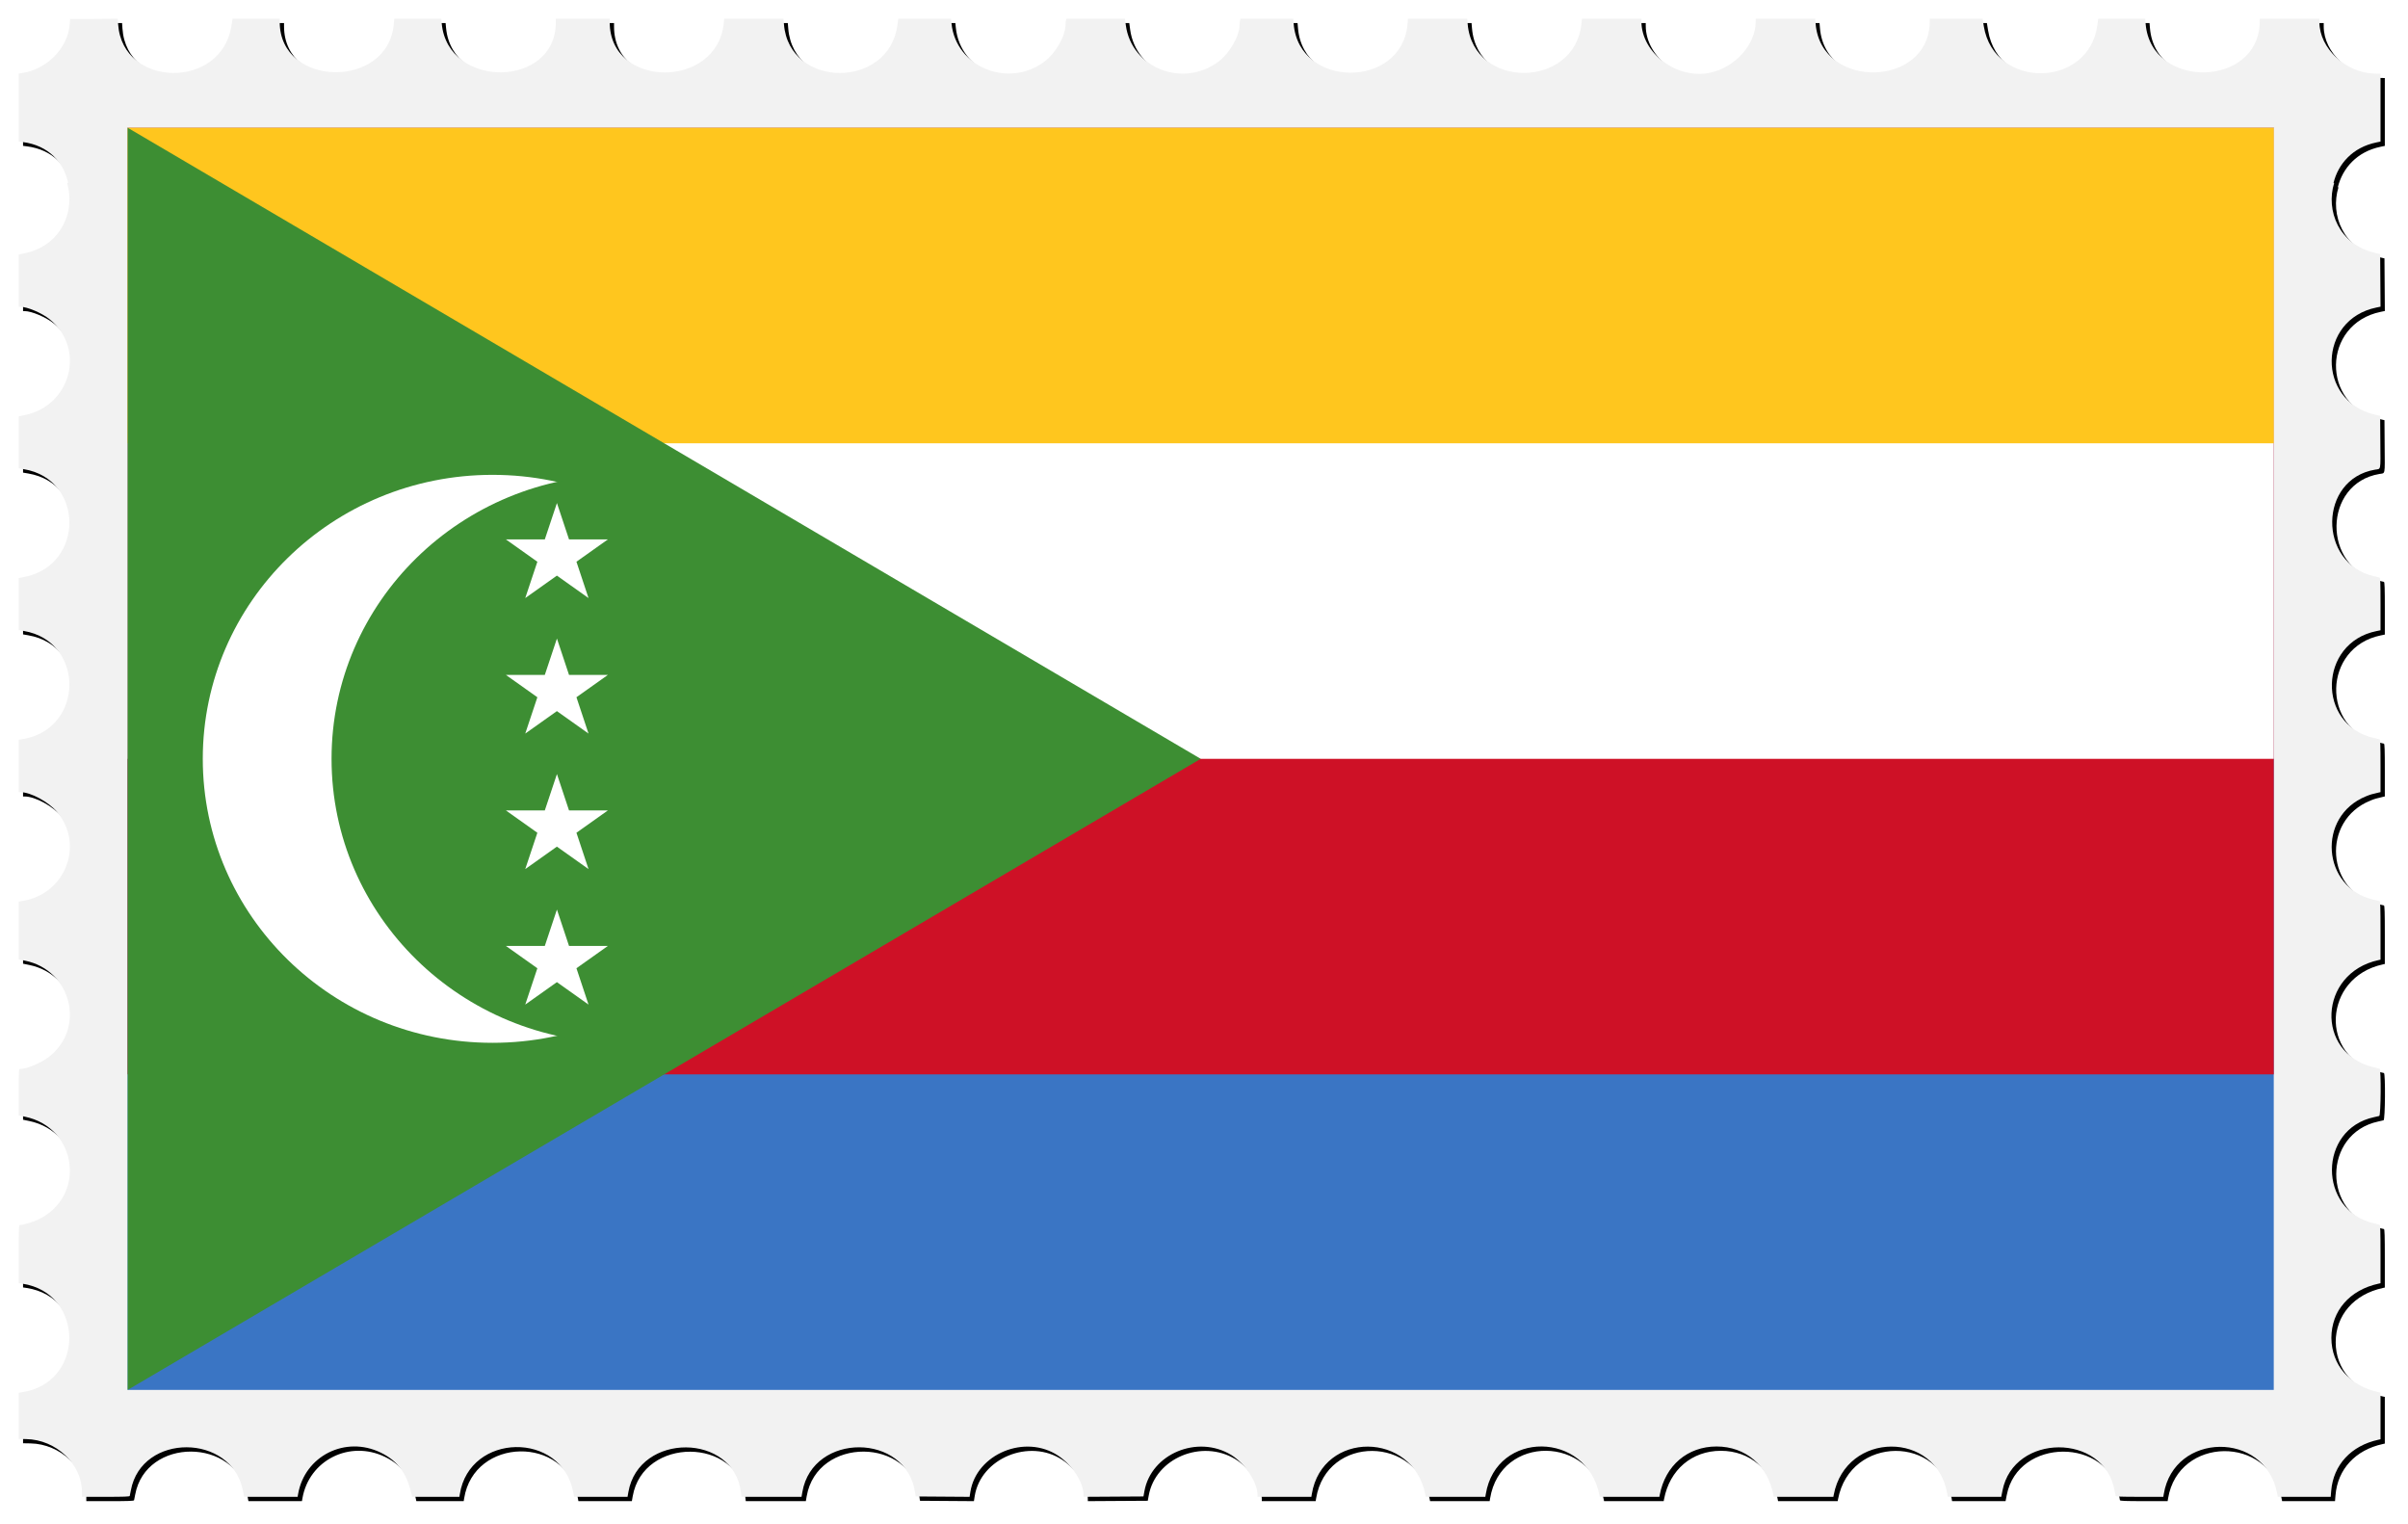
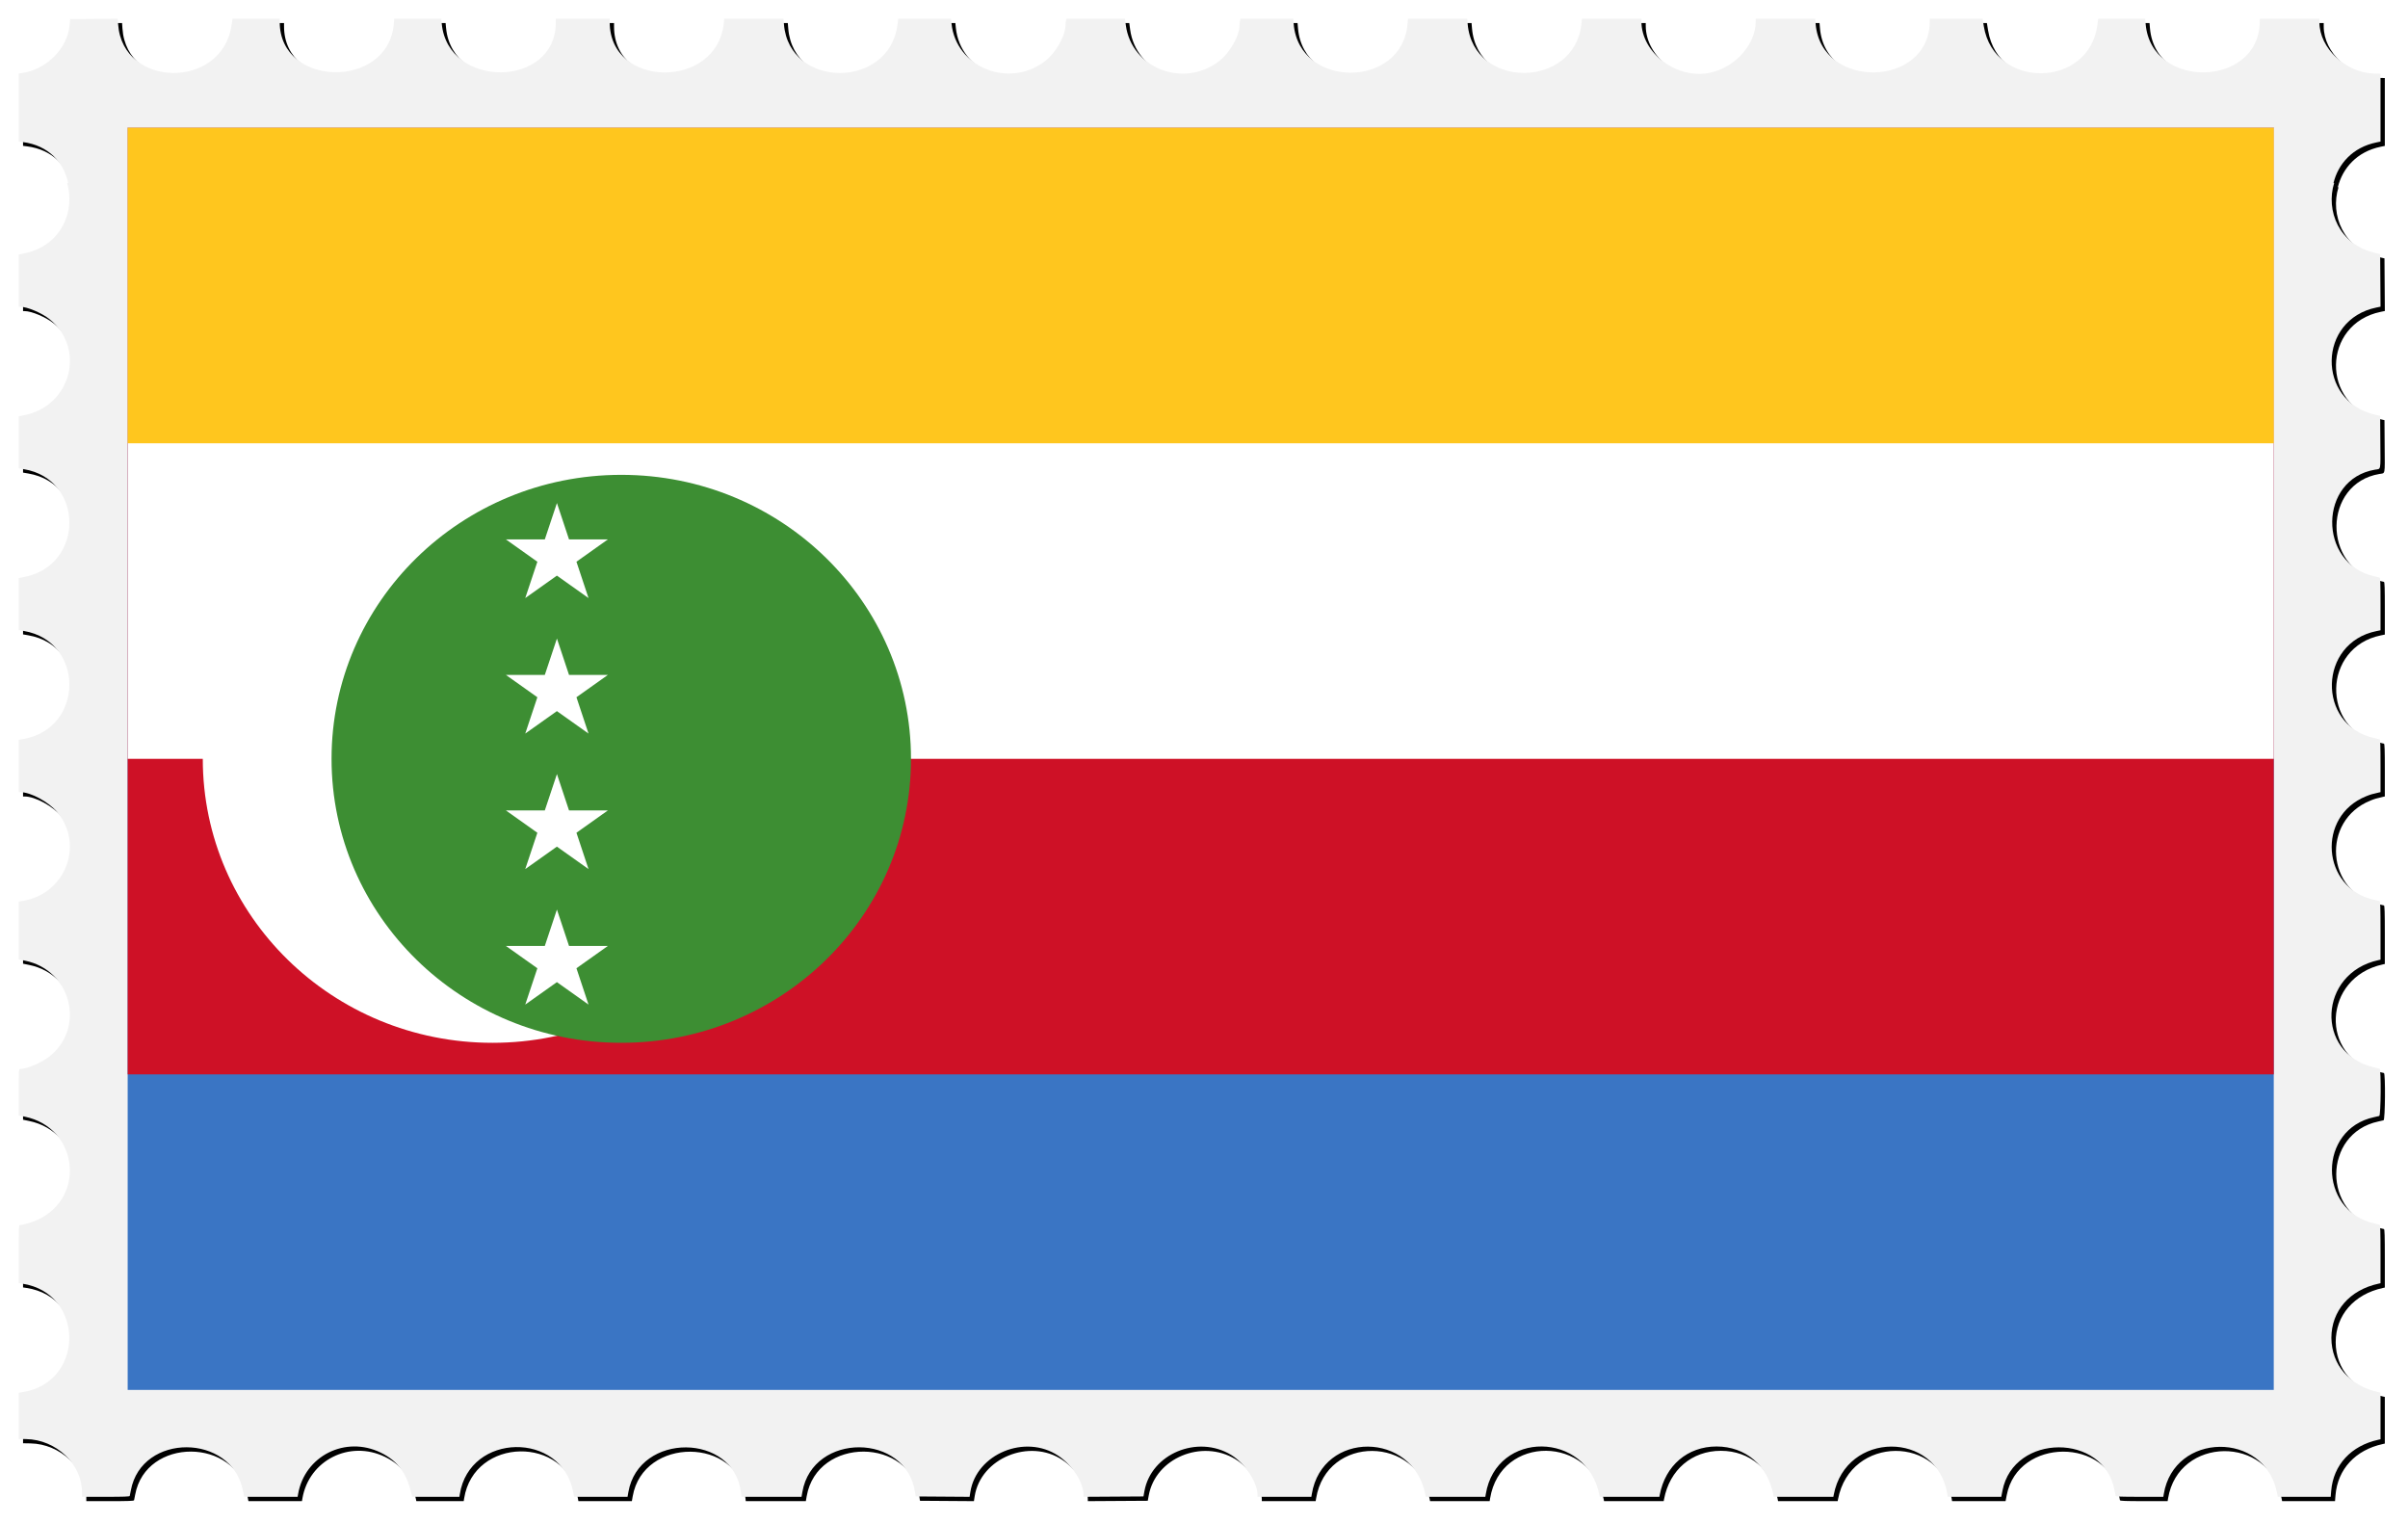
<svg xmlns="http://www.w3.org/2000/svg" xmlns:xlink="http://www.w3.org/1999/xlink" version="1.1" viewBox="0 0 3349.3 2119.7">
  <defs>
    <filter id="b" x="-.01" y="-.016" width="1.02" height="1.031" color-interpolation-filters="sRGB">
      <feGaussianBlur stdDeviation="13.352" />
    </filter>
  </defs>
  <path d="m169.76 32.045-33.106 0.262-33.106 0.264-0.625 7.5c-2.745 32.939-31.56 62.331-66.195 67.525l-4.68 0.701v94.542l5.305 0.664c36.544 4.566 57.614 28.96 63.4 56.943h-1.412c11.392 38.692-7.515 86.143-57.5 97.416l-9.793 2.207v72.598h2.34c9.679 0 29.834 8.593 40.642 17.328 50.564 40.863 29.681 120.38-35.023 133.36l-7.959 1.596v72.326l7.25 1.225c83.778 14.148 84.48 133.05 0.885 149.82l-8.135 1.631v72.308l7.125 1.223c84.85 14.55 84.231 135.48-0.769 150.28l-6.356 1.107v72.792h2.311c14.445 0 39.573 13.657 51.363 27.916 37.423 45.258 11.534 112.93-47.107 123.15l-6.566 1.145v80.344l8.75 1.791c64.937 13.295 84.777 94.403 32.811 134.14-10.728 8.203-30.73 16.522-39.721 16.522-1.749 0-1.84 1.603-1.84 32.275v32.275l8.352 1.719c73.668 15.164 86.001 111.24 18.393 143.27-6.865 3.252-20.917 7.463-24.904 7.463-1.756 0-1.84 1.837-1.84 40.387v40.387l4.68 0.703c87.501 13.122 87.501 137.93 0 151.05l-4.68 0.703v64.272l10.25 0.178c41.71 0.722 77.649 34.737 77.734 73.572l0.016 6.75h33.031c25.576 0 33.108-0.282 33.373-1.25 0.188-0.688 0.883-4.175 1.543-7.75 14.816-80.196 140.34-79.771 155.91 0.527l1.643 8.467h74.408l0.645-3.75c9.138-53.208 65.77-81.661 114.95-57.75 23.808 11.576 36.816 29.364 42.963 58.75l0.574 2.75h65.872l0.596-3.75c13.59-85.611 141.56-87.912 157.7-2.836l1.248 6.586h74.34l1.149-6.601c14.518-83.37 147.04-82.65 156.65 0.852l0.662 5.75h83.538l1.172-6.75c14.481-83.357 144.77-82.633 156.79 0.871l0.773 5.379 75.026 0.523 1.076-6.828c8.336-52.942 76.344-80.993 122.17-50.393 19.714 13.163 35.197 37.11 35.197 54.438v2.781l41.693-0.26 41.695-0.262 1.367-7.5c9.456-51.829 73.815-78.703 120.53-50.328 19.182 11.652 36.719 38.186 36.719 55.559v2.769h74.91l0.615-3.75c14.565-88.653 141.13-87.852 157.99 1l0.521 2.75h82.871l0.617-3.75c14.652-89.183 140.61-87.988 158.08 1.5l0.437 2.25h82.926l0.519-2.75c7.753-40.865 38.755-67.25 79.018-67.25 40.3 0 71.257 26.347 79.016 67.25l0.521 2.75h82.926l0.519-2.75c16.866-88.901 143.42-89.702 157.99-1l0.615 3.75h74.41l1.643-8.467c15.548-80.17 141.31-80.595 155.92-0.527 0.652 3.575 1.342 7.062 1.53 7.75 0.265 0.968 7.788 1.25 33.328 1.25h32.984l0.617-3.75c14.221-86.557 140.47-88.16 157.48-2l1.137 5.75h73.57l0.683-8.25c3.006-36.224 27.719-62.938 65.854-71.191l2.75-0.596v-64.924l-2.75-0.596c-40.097-8.679-65.588-38-65.588-75.443 0-37.472 25.461-66.756 65.588-75.441l2.75-0.596v-40.512c0-31.573-0.276-40.583-1.25-40.832-0.688-0.176-4.4-1.071-8.25-1.988-77.675-18.498-77.295-130.95 0.5-147.62 3.025-0.648 6.287-1.396 7.25-1.66 2.265-0.621 2.756-65.15 0.5-65.727-0.688-0.176-4.4-1.071-8.25-1.988-81.91-19.507-76.863-130.98 6.75-149.07l2.75-0.596v-40.512c0-31.547-0.277-40.595-1.25-40.881-0.688-0.202-4.4-1.082-8.25-1.957-72.239-16.419-79.512-116.12-10.5-143.92 5.883-2.37 8.377-3.109 17.25-5.107l2.75-0.619v-36.512c0-28.347-0.28-36.596-1.25-36.881-0.688-0.202-4.4-1.094-8.25-1.982-79.578-18.36-76.705-132.17 3.75-148.56l5.75-1.172v-36.461c0-28.306-0.28-36.543-1.25-36.828-0.688-0.202-4.374-1.091-8.193-1.976-78.1-18.104-76.567-134.98 1.943-148.1 8.343-1.394 7.556 2.752 7.262-38.213l-0.262-36.578-7.693-1.816c-80.998-19.11-79.135-132.04 2.455-148.85l5.761-1.188-0.261-36.576-0.262-36.574-7.693-1.816c-49.639-11.711-68.153-58.645-56.284-97.107h-0.894c6.443-26.248 26.336-49.48 59.621-56.334l5.75-1.184-0.02-94.36-8.736-0.219c-39.589-0.993-76.236-35.335-76.236-71.441v-4.84h-83v3.543c0 92.315-150.89 95.886-158.68 3.756l-0.617-7.299h-65.348l-1.176 8.832c-11.773 88.423-143.65 89.722-157.99 1.557l-1.689-10.385h-73.5v3.541c0 92.358-150.88 95.931-158.68 3.758l-0.617-7.299h-82.707v3.541c0 32.139-28.277 63.996-63.5 71.535-45.882 9.821-95.5-27.203-95.5-71.26v-3.816h-82.725l-0.683 6.75c-9.235 91.163-150.57 91.653-158.27 0.549l-0.617-7.299h-82.414l-0.623 7.385c-7.627 90.231-150.71 90.221-158.34-0.012l-0.623-7.373h-73.457l-0.625 3.125c-0.344 1.719-0.625 4.335-0.625 5.816 0 15.126-14.074 39.423-29.463 50.863-49.549 36.837-120.77 8.742-128.69-50.766l-1.203-9.039h-81.408l-0.602 2.25c-0.332 1.238-0.61 3.796-0.617 5.686-0.064 16.181-13.528 39.8-29.508 51.768-50.063 37.492-122.9 7.612-129.09-52.953l-0.691-6.75h-73.364l-1.176 8.83c-11.916 89.495-150.57 88.547-157.85-1.08l-0.629-7.75h-82.428l-0.648 6.33c-9.433 92.073-158.63 90.762-158.63-1.397v-4.938h-75v5.34c0 91.384-150.07 92.718-158.65 1.41l-0.635-6.75h-65.42l-0.617 7.25c-7.766 91.281-158.68 88.716-158.68-2.697v-4.553h-65.58l-1.633 10.299c-14.023 88.403-151.44 86.168-157.54-2.562l-0.535-7.762h-0.01z" filter="url(#b)" />
  <path d="m163.76 26.045-33.106 0.262-33.106 0.264-0.625 7.5c-2.745 32.939-31.56 62.331-66.195 67.525l-4.68 0.701v94.542l5.305 0.664c36.544 4.566 57.614 28.96 63.4 56.943h-1.412c11.392 38.692-7.515 86.143-57.5 97.416l-9.793 2.207v72.598h2.34c9.679 0 29.834 8.593 40.642 17.328 50.564 40.863 29.681 120.38-35.023 133.36l-7.959 1.596v72.326l7.25 1.225c83.778 14.148 84.48 133.05 0.885 149.82l-8.135 1.631v72.308l7.125 1.223c84.85 14.55 84.231 135.48-0.769 150.28l-6.356 1.107v72.792h2.311c14.445 0 39.573 13.657 51.363 27.916 37.423 45.258 11.534 112.93-47.107 123.15l-6.566 1.145v80.344l8.75 1.791c64.937 13.295 84.777 94.403 32.811 134.14-10.728 8.203-30.73 16.522-39.721 16.522-1.749 0-1.84 1.603-1.84 32.275v32.275l8.352 1.719c73.668 15.164 86.001 111.24 18.393 143.27-6.865 3.252-20.917 7.463-24.904 7.463-1.756 0-1.84 1.837-1.84 40.387v40.387l4.68 0.703c87.501 13.122 87.501 137.93 0 151.05l-4.68 0.703v64.272l10.25 0.178c41.71 0.722 77.649 34.737 77.734 73.572l0.016 6.75h33.031c25.576 0 33.108-0.282 33.373-1.25 0.188-0.688 0.883-4.175 1.543-7.75 14.816-80.196 140.34-79.771 155.91 0.527l1.643 8.467h74.408l0.645-3.75c9.138-53.208 65.77-81.661 114.95-57.75 23.808 11.576 36.816 29.364 42.963 58.75l0.574 2.75h65.872l0.596-3.75c13.59-85.611 141.56-87.912 157.7-2.836l1.248 6.586h74.34l1.149-6.601c14.518-83.37 147.04-82.65 156.65 0.852l0.662 5.75h83.538l1.172-6.75c14.481-83.357 144.77-82.633 156.79 0.871l0.773 5.379 75.026 0.523 1.076-6.828c8.336-52.942 76.344-80.993 122.17-50.393 19.714 13.163 35.197 37.11 35.197 54.438v2.781l41.693-0.26 41.695-0.262 1.367-7.5c9.456-51.829 73.815-78.703 120.53-50.328 19.182 11.652 36.719 38.186 36.719 55.559v2.769h74.91l0.615-3.75c14.565-88.653 141.13-87.852 157.99 1l0.521 2.75h82.871l0.617-3.75c14.652-89.183 140.61-87.988 158.08 1.5l0.437 2.25h82.926l0.519-2.75c7.753-40.865 38.755-67.25 79.018-67.25 40.3 0 71.257 26.347 79.016 67.25l0.521 2.75h82.926l0.519-2.75c16.866-88.901 143.42-89.702 157.99-1l0.615 3.75h74.41l1.643-8.467c15.548-80.17 141.31-80.595 155.92-0.527 0.652 3.575 1.342 7.062 1.53 7.75 0.265 0.968 7.788 1.25 33.328 1.25h32.984l0.617-3.75c14.221-86.557 140.47-88.16 157.48-2l1.137 5.75h73.57l0.683-8.25c3.006-36.224 27.719-62.938 65.854-71.191l2.75-0.596v-64.924l-2.75-0.596c-40.097-8.679-65.588-38-65.588-75.443 0-37.472 25.461-66.756 65.588-75.441l2.75-0.596v-40.512c0-31.573-0.276-40.583-1.25-40.832-0.688-0.176-4.4-1.071-8.25-1.988-77.675-18.498-77.295-130.95 0.5-147.62 3.025-0.648 6.287-1.396 7.25-1.66 2.265-0.621 2.756-65.15 0.5-65.727-0.688-0.176-4.4-1.071-8.25-1.988-81.91-19.507-76.863-130.98 6.75-149.07l2.75-0.596v-40.512c0-31.547-0.277-40.595-1.25-40.881-0.688-0.202-4.4-1.082-8.25-1.957-72.239-16.419-79.512-116.12-10.5-143.92 5.883-2.37 8.377-3.109 17.25-5.107l2.75-0.619v-36.512c0-28.347-0.28-36.596-1.25-36.881-0.688-0.202-4.4-1.094-8.25-1.982-79.578-18.36-76.705-132.17 3.75-148.56l5.75-1.172v-36.461c0-28.306-0.28-36.543-1.25-36.828-0.688-0.202-4.374-1.091-8.193-1.976-78.1-18.104-76.567-134.98 1.943-148.1 8.343-1.394 7.556 2.752 7.262-38.213l-0.262-36.578-7.693-1.816c-80.998-19.11-79.135-132.04 2.455-148.85l5.761-1.188-0.261-36.576-0.262-36.574-7.693-1.816c-49.639-11.711-68.153-58.645-56.284-97.107h-0.894c6.443-26.248 26.336-49.48 59.621-56.334l5.75-1.184-0.02-94.36-8.736-0.219c-39.589-0.993-76.236-35.335-76.236-71.441v-4.84h-83v3.543c0 92.315-150.89 95.886-158.68 3.756l-0.617-7.299h-65.348l-1.176 8.832c-11.773 88.423-143.65 89.722-157.99 1.557l-1.689-10.385h-73.5v3.541c0 92.358-150.88 95.931-158.68 3.758l-0.617-7.299h-82.707v3.541c0 32.139-28.277 63.996-63.5 71.535-45.882 9.821-95.5-27.203-95.5-71.26v-3.816h-82.725l-0.683 6.75c-9.235 91.163-150.57 91.653-158.27 0.549l-0.617-7.299h-82.414l-0.623 7.385c-7.627 90.231-150.71 90.221-158.34-0.012l-0.623-7.373h-73.457l-0.625 3.125c-0.344 1.719-0.625 4.335-0.625 5.816 0 15.126-14.074 39.423-29.463 50.863-49.549 36.837-120.77 8.742-128.69-50.766l-1.203-9.039h-81.408l-0.602 2.25c-0.332 1.238-0.61 3.796-0.617 5.686-0.064 16.181-13.528 39.8-29.508 51.768-50.063 37.492-122.9 7.612-129.09-52.953l-0.691-6.75h-73.364l-1.176 8.83c-11.916 89.495-150.57 88.547-157.85-1.08l-0.629-7.75h-82.428l-0.648 6.33c-9.433 92.073-158.63 90.762-158.63-1.397v-4.938h-75v5.34c0 91.384-150.07 92.718-158.65 1.41l-0.635-6.75h-65.42l-0.617 7.25c-7.766 91.281-158.68 88.716-158.68-2.697v-4.553h-65.58l-1.633 10.299c-14.023 88.403-151.44 86.168-157.54-2.562l-0.535-7.762h-0.01z" fill="#f2f2f2" />
  <g transform="matrix(5.97 0 0 5.851 177.58 177.66)">
    <rect width="500" height="300" fill="#3a75c4" />
    <rect width="500" height="225" fill="#ce1126" />
    <rect width="500" height="150" fill="#fff" />
    <rect width="500" height="75" fill="#ffc61e" />
-     <path d="m0 300 250-150-250-150v300z" fill="#3d8e33" />
    <circle cx="85" cy="150" r="67.5" fill="#fff" />
    <circle cx="115" cy="150" r="67.5" fill="#3d8e33" />
    <path id="a" d="m100.01 89.2 7.359 22.588-19.257-13.948h23.775l-19.257 13.949 7.38-22.588z" fill="#fff" />
    <use y="32.208" width="100%" height="100%" xlink:href="#a" />
    <use y="64.417" width="100%" height="100%" xlink:href="#a" />
    <use y="96.625" width="100%" height="100%" xlink:href="#a" />
  </g>
</svg>